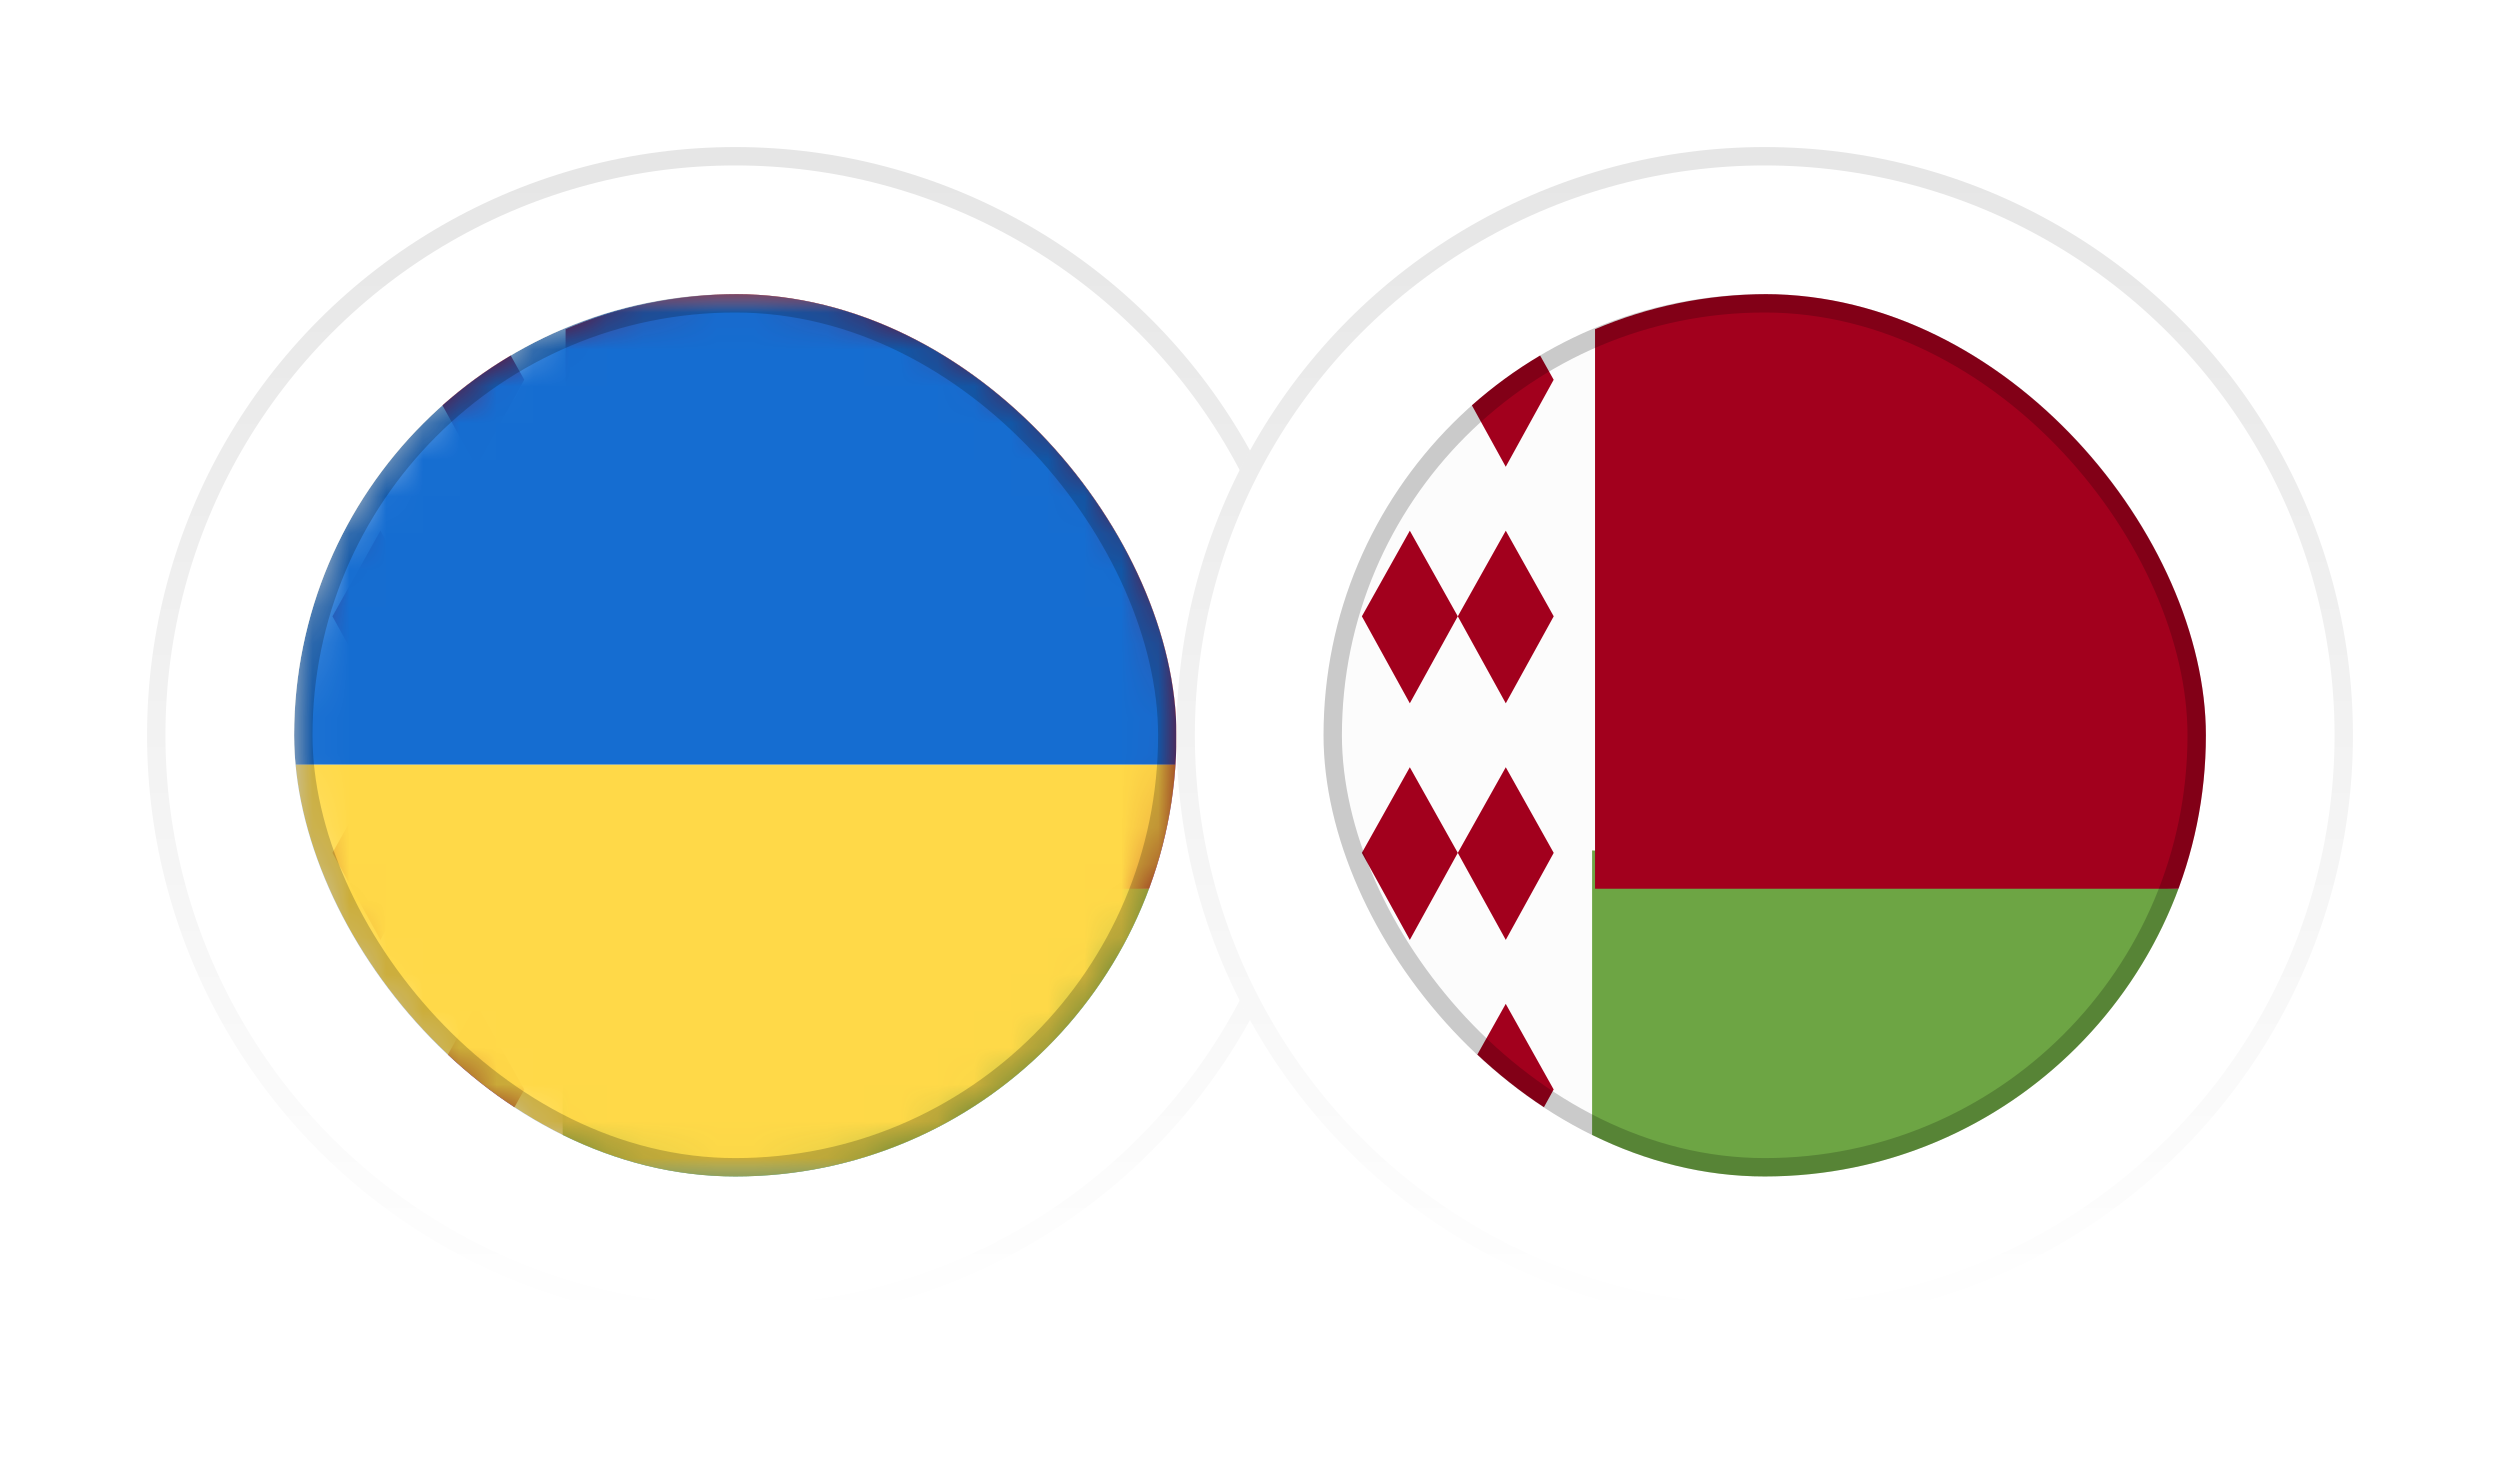
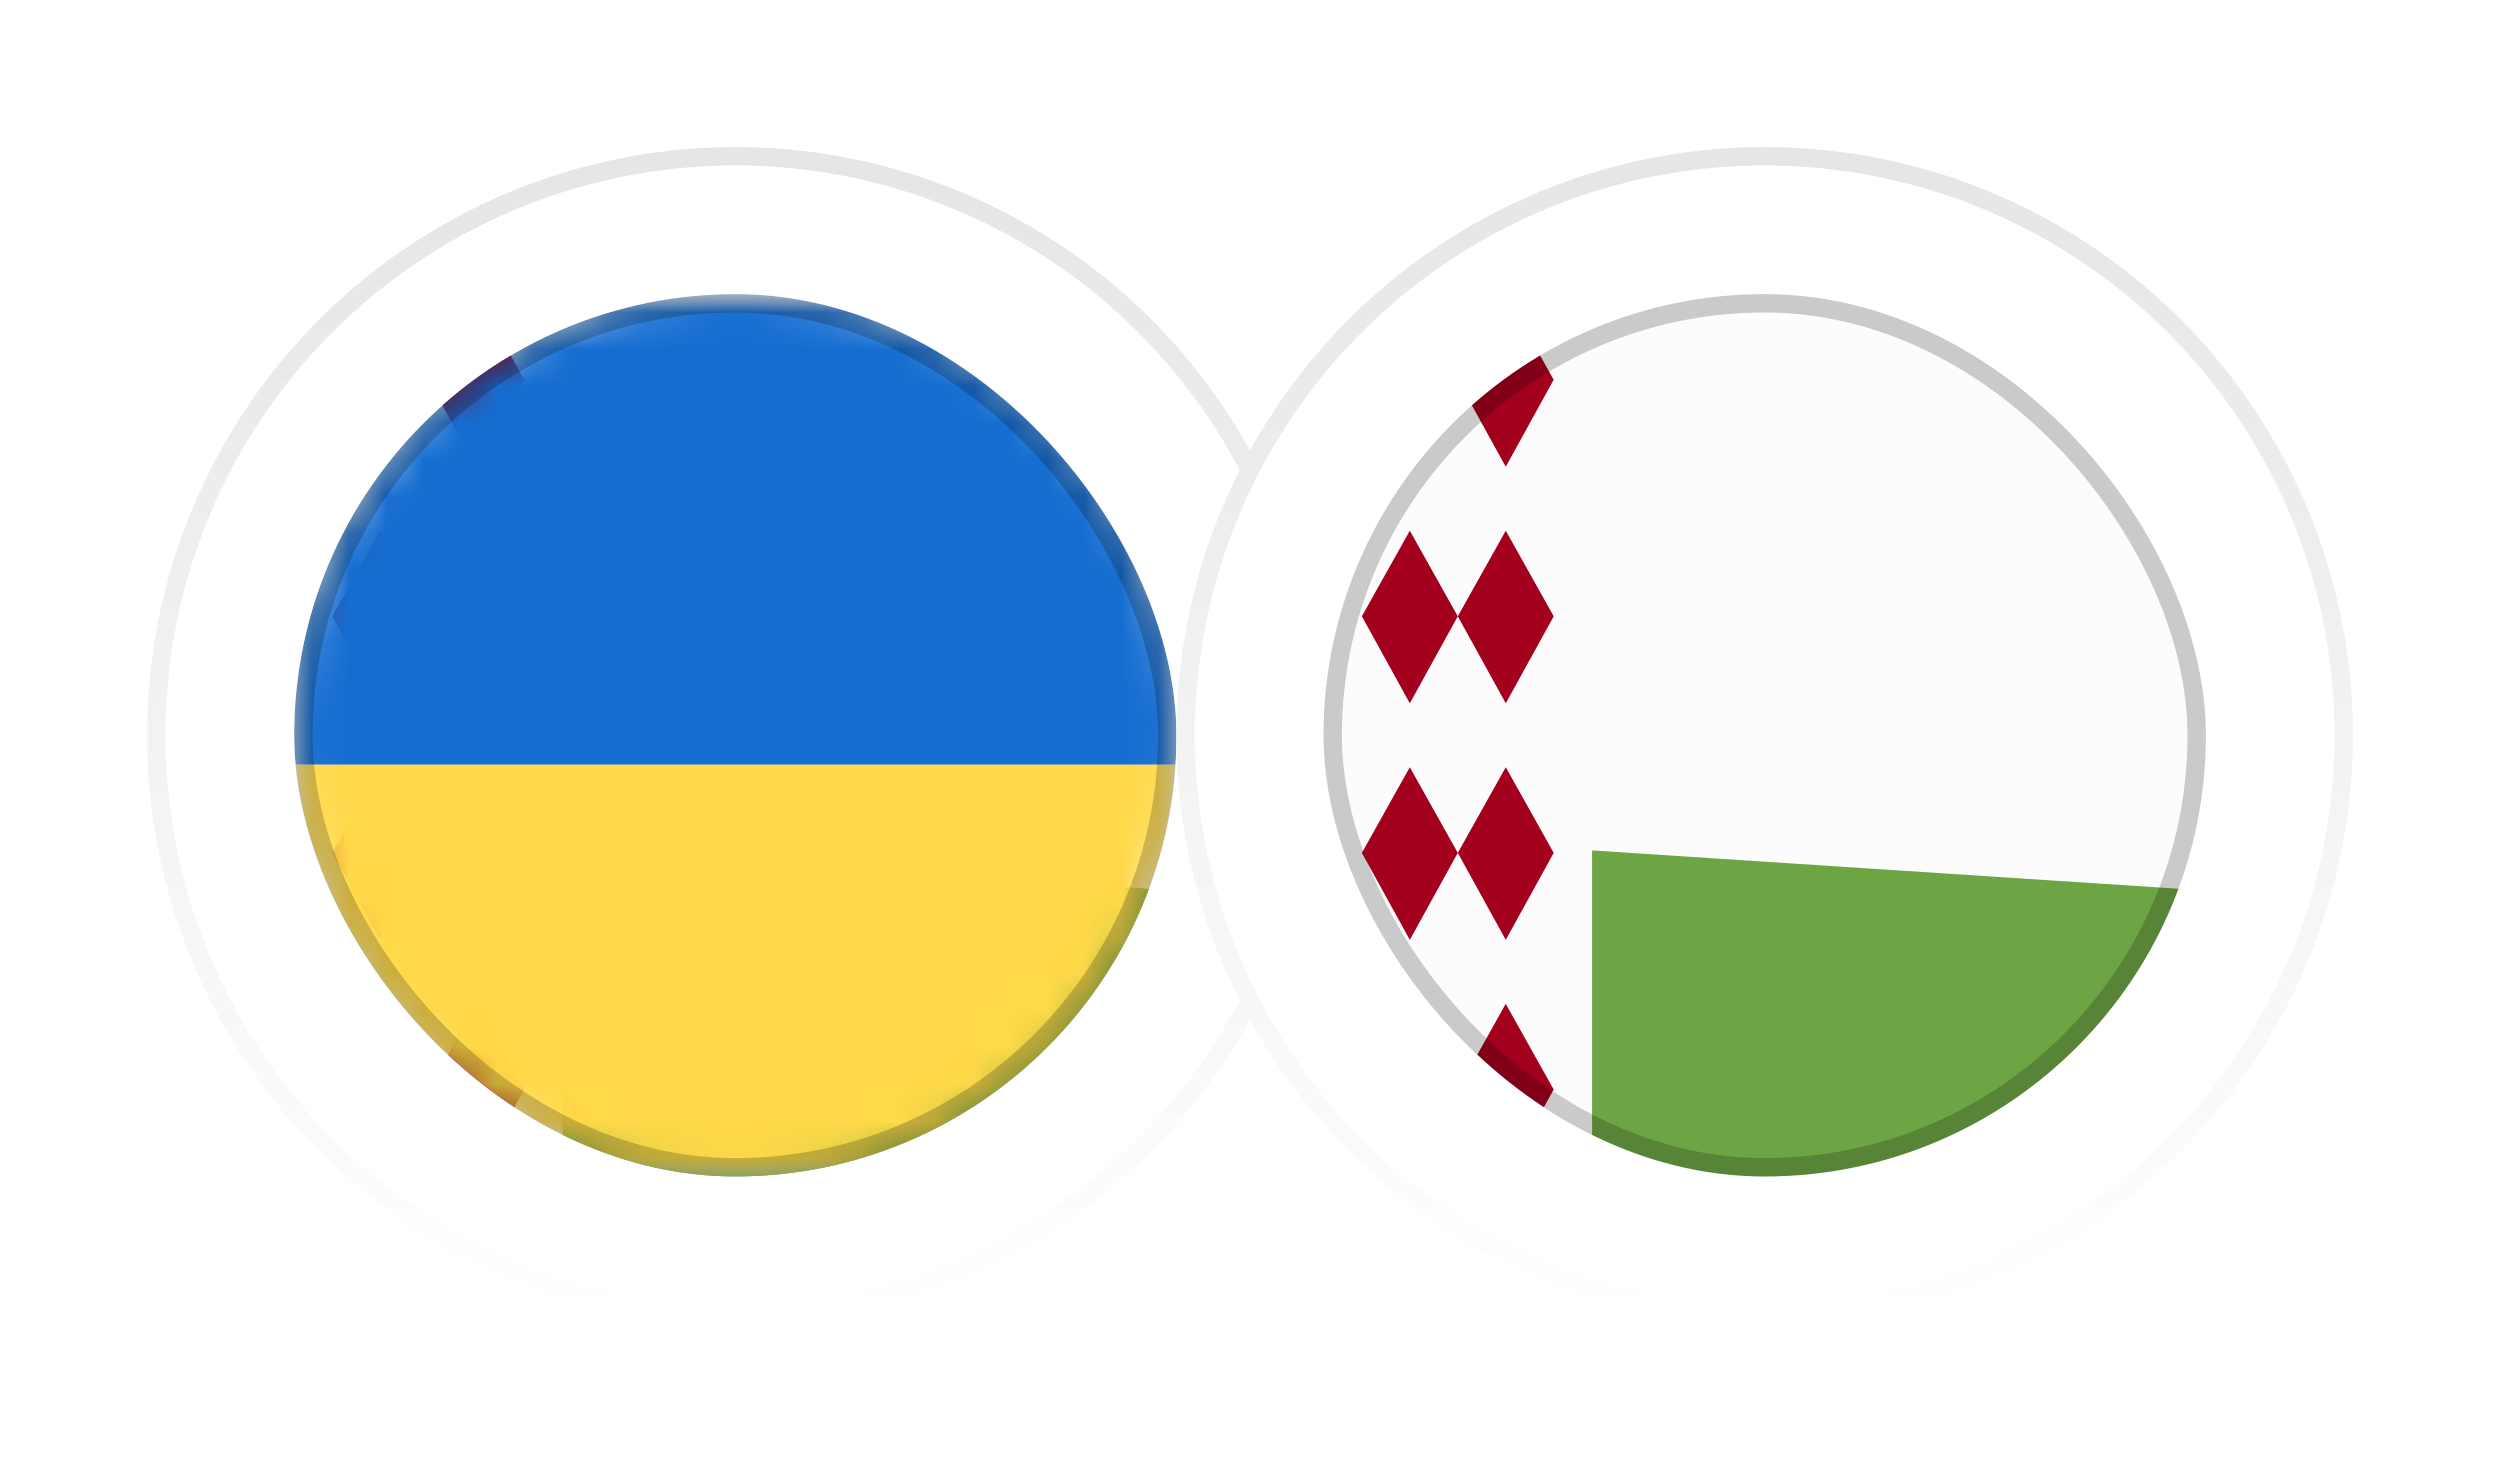
<svg xmlns="http://www.w3.org/2000/svg" width="68" height="40" viewBox="0 0 68 40" fill="none">
  <g filter="url(#filter0_d_622_1049)">
    <circle cx="20" cy="18" r="16" fill="white" />
    <circle cx="20" cy="18" r="15.75" stroke="url(#paint0_linear_622_1049)" stroke-opacity="0.1" stroke-width="0.5" />
    <path d="M31.029 17.489C31.282 16.355 30.526 14.97 28.888 14.97H24.605C24.731 16.292 25.865 17.489 27.062 17.489" fill="url(#paint1_linear_622_1049)" />
    <g clip-path="url(#clip0_622_1049)">
      <path d="M20 30C26.627 30 32 24.627 32 18C32 11.373 26.627 6 20 6C13.373 6 8 11.373 8 18C8 24.627 13.373 30 20 30Z" fill="#FCFCFC" />
      <path d="M12.957 17.13L11.652 14.764L12.957 12.435L14.261 14.764L12.957 17.13Z" fill="#A2001D" />
      <path d="M10.347 17.13L9.043 14.764L10.347 12.435L11.652 14.764L10.347 17.13Z" fill="#A2001D" />
      <path d="M12.957 23.565L11.652 21.198L12.957 18.869L14.261 21.198L12.957 23.565Z" fill="#A2001D" />
      <path d="M10.347 23.565L9.043 21.198L10.347 18.869L11.652 21.198L10.347 23.565Z" fill="#A2001D" />
      <path d="M14.26 8.329L13.891 7.67C13.229 8.062 12.607 8.517 12.035 9.025L12.956 10.696L14.26 8.329Z" fill="#A2001D" />
      <path d="M12.956 25.305L12.025 26.967C12.597 27.476 13.218 27.931 13.88 28.324L14.26 27.634L12.956 25.305Z" fill="#A2001D" />
      <path d="M15.305 21.131V29.046C16.747 29.66 18.334 30 20 30C25.16 30 29.558 26.744 31.254 22.174L15.305 21.131Z" fill="#6DA544" />
-       <path d="M31.334 22.174C31.816 20.874 32.08 19.468 32.08 18C32.08 11.373 26.708 6 20.08 6C18.414 6 16.827 6.34 15.384 6.954V22.174H31.334V22.174Z" fill="#A2001D" />
      <mask id="mask0_622_1049" style="mask-type:luminance" maskUnits="userSpaceOnUse" x="8" y="6" width="24" height="24">
        <path d="M32 18C32 11.373 26.627 6 20 6C13.373 6 8 11.373 8 18C8 24.627 13.373 30 20 30C26.627 30 32 24.627 32 18Z" fill="white" />
        <path d="M20 6.25C26.489 6.25 31.75 11.511 31.75 18C31.75 24.489 26.489 29.75 20 29.75C13.511 29.75 8.25 24.489 8.25 18C8.25 11.511 13.511 6.25 20 6.25Z" stroke="white" stroke-width="0.5" />
      </mask>
      <g mask="url(#mask0_622_1049)">
        <path d="M20 30C26.627 30 32 24.627 32 18C32 11.373 26.627 6 20 6C13.373 6 8 11.373 8 18C8 24.627 13.373 30 20 30Z" fill="#30C6E0" />
        <path d="M20 6.25C26.489 6.25 31.75 11.511 31.75 18C31.75 24.489 26.489 29.75 20 29.75C13.511 29.75 8.25 24.489 8.25 18C8.25 11.511 13.511 6.25 20 6.25Z" stroke="black" stroke-opacity="0.2" stroke-width="0.5" />
        <path fill-rule="evenodd" clip-rule="evenodd" d="M21.119 21.712C23.31 21.712 25.085 19.936 25.085 17.745C25.085 15.555 23.31 13.779 21.119 13.779C18.929 13.779 17.153 15.555 17.153 17.745C17.153 19.936 18.929 21.712 21.119 21.712Z" fill="#FFCD4B" />
        <path d="M21.119 14.029C23.171 14.029 24.836 15.693 24.836 17.745C24.836 19.797 23.172 21.462 21.119 21.462C19.067 21.462 17.403 19.797 17.403 17.745C17.404 15.693 19.067 14.029 21.119 14.029Z" stroke="black" stroke-opacity="0.2" stroke-width="0.5" />
        <path fill-rule="evenodd" clip-rule="evenodd" d="M19.501 24.834L21.119 22.419L22.737 24.834L23.147 21.956L25.653 23.43L24.773 20.659L27.671 20.9L25.676 18.785L28.39 17.745L25.676 16.705L27.671 14.59L24.773 14.831L25.653 12.06L23.147 13.534L22.737 10.656L21.119 13.071L19.501 10.656L19.091 13.534L16.586 12.06L17.465 14.831L14.568 14.59L16.563 16.705L13.848 17.745L16.563 18.785L14.568 20.9L17.465 20.659L16.586 23.43L19.091 21.956L19.501 24.834ZM25.746 17.745C25.746 20.301 23.675 22.372 21.119 22.372C18.564 22.372 16.492 20.301 16.492 17.745C16.492 15.19 18.564 13.118 21.119 13.118C23.675 13.118 25.746 15.19 25.746 17.745Z" fill="#FFCD4B" />
        <path d="M19.394 22.307C19.804 22.462 20.24 22.563 20.695 22.602L19.656 24.152L19.394 22.307ZM22.581 24.152L21.543 22.602C21.997 22.563 22.434 22.462 22.844 22.307L22.581 24.152ZM17.585 21.105C17.893 21.427 18.243 21.708 18.628 21.938L17.021 22.884L17.585 21.105ZM25.216 22.883L23.609 21.938C23.994 21.708 24.345 21.427 24.652 21.105L25.216 22.883ZM16.476 19.24C16.614 19.67 16.81 20.074 17.055 20.442L15.198 20.596L16.476 19.24ZM27.041 20.596L25.182 20.441C25.427 20.073 25.623 19.67 25.761 19.24L27.041 20.596ZM16.289 17.077C16.259 17.296 16.243 17.518 16.243 17.745C16.243 17.971 16.259 18.194 16.289 18.412L14.546 17.745L16.289 17.077ZM27.692 17.745L25.949 18.412C25.979 18.194 25.997 17.971 25.997 17.745C25.997 17.518 25.979 17.296 25.949 17.077L27.692 17.745ZM17.055 15.047C16.81 15.415 16.614 15.819 16.476 16.249L15.198 14.894L17.055 15.047ZM25.761 16.249C25.623 15.819 25.427 15.416 25.182 15.048L27.041 14.894L25.761 16.249ZM18.628 13.552C18.243 13.781 17.893 14.062 17.585 14.385L17.021 12.605L18.628 13.552ZM24.652 14.385C24.345 14.062 23.994 13.781 23.609 13.552L25.216 12.606L24.652 14.385ZM20.695 12.887C20.241 12.926 19.804 13.027 19.394 13.183L19.656 11.337L20.695 12.887ZM22.844 13.183C22.434 13.027 21.997 12.926 21.543 12.887L22.581 11.337L22.844 13.183Z" stroke="black" stroke-opacity="0.2" stroke-width="0.5" />
        <mask id="path-23-inside-1_622_1049" fill="white">
          <path fill-rule="evenodd" clip-rule="evenodd" d="M9.359 9.168C9.359 9.159 9.366 9.152 9.375 9.152H10.666C10.674 9.152 10.681 9.159 10.681 9.168V10.459C10.681 10.467 10.674 10.474 10.666 10.474H9.375C9.366 10.474 9.359 10.467 9.359 10.459V9.168ZM9.359 11.812C9.359 11.803 9.366 11.796 9.375 11.796H10.666C10.674 11.796 10.681 11.803 10.681 11.812V13.103C10.681 13.111 10.674 13.118 10.666 13.118H9.375C9.366 13.118 9.359 13.111 9.359 13.103V11.812ZM9.375 14.441C9.366 14.441 9.359 14.447 9.359 14.456V15.747C9.359 15.755 9.366 15.762 9.375 15.762H10.666C10.674 15.762 10.681 15.755 10.681 15.747V14.456C10.681 14.447 10.674 14.441 10.666 14.441H9.375ZM9.359 17.1C9.359 17.091 9.366 17.084 9.375 17.084H10.666C10.674 17.084 10.681 17.091 10.681 17.1V18.391C10.681 18.4 10.674 18.407 10.666 18.407H9.375C9.366 18.407 9.359 18.4 9.359 18.391V17.1ZM9.375 19.729C9.366 19.729 9.359 19.735 9.359 19.744V21.035C9.359 21.044 9.366 21.051 9.375 21.051H10.666C10.674 21.051 10.681 21.044 10.681 21.035V19.744C10.681 19.735 10.674 19.729 10.666 19.729H9.375ZM9.359 22.388C9.359 22.38 9.366 22.373 9.375 22.373H10.666C10.674 22.373 10.681 22.38 10.681 22.388V23.679C10.681 23.688 10.674 23.695 10.666 23.695H9.375C9.366 23.695 9.359 23.688 9.359 23.679V22.388ZM9.375 25.017C9.366 25.017 9.359 25.024 9.359 25.032V26.323C9.359 26.332 9.366 26.339 9.375 26.339H10.666C10.674 26.339 10.681 26.332 10.681 26.323V25.032C10.681 25.024 10.674 25.017 10.666 25.017H9.375ZM10.681 23.71C10.681 23.702 10.688 23.695 10.697 23.695H11.988C11.996 23.695 12.004 23.702 12.004 23.71V25.001C12.004 25.01 11.996 25.017 11.988 25.017H10.697C10.688 25.017 10.681 25.01 10.681 25.001V23.71ZM10.697 21.051C10.688 21.051 10.681 21.058 10.681 21.066V22.357C10.681 22.366 10.688 22.373 10.697 22.373H11.988C11.996 22.373 12.004 22.366 12.004 22.357V21.066C12.004 21.058 11.996 21.051 11.988 21.051H10.697ZM10.681 18.422C10.681 18.413 10.688 18.407 10.697 18.407H11.988C11.996 18.407 12.004 18.413 12.004 18.422V19.713C12.004 19.722 11.996 19.729 11.988 19.729H10.697C10.688 19.729 10.681 19.722 10.681 19.713V18.422ZM10.697 15.762C10.688 15.762 10.681 15.77 10.681 15.778V17.069C10.681 17.078 10.688 17.084 10.697 17.084H11.988C11.996 17.084 12.004 17.078 12.004 17.069V15.778C12.004 15.77 11.996 15.762 11.988 15.762H10.697ZM10.681 13.134C10.681 13.125 10.688 13.118 10.697 13.118H11.988C11.996 13.118 12.004 13.125 12.004 13.134V14.425C12.004 14.433 11.996 14.441 11.988 14.441H10.697C10.688 14.441 10.681 14.433 10.681 14.425V13.134ZM10.697 10.474C10.688 10.474 10.681 10.481 10.681 10.49V11.781C10.681 11.789 10.688 11.796 10.697 11.796H11.988C11.996 11.796 12.004 11.789 12.004 11.781V10.49C12.004 10.481 11.996 10.474 11.988 10.474H10.697Z" />
        </mask>
        <path fill-rule="evenodd" clip-rule="evenodd" d="M9.359 9.168C9.359 9.159 9.366 9.152 9.375 9.152H10.666C10.674 9.152 10.681 9.159 10.681 9.168V10.459C10.681 10.467 10.674 10.474 10.666 10.474H9.375C9.366 10.474 9.359 10.467 9.359 10.459V9.168ZM9.359 11.812C9.359 11.803 9.366 11.796 9.375 11.796H10.666C10.674 11.796 10.681 11.803 10.681 11.812V13.103C10.681 13.111 10.674 13.118 10.666 13.118H9.375C9.366 13.118 9.359 13.111 9.359 13.103V11.812ZM9.375 14.441C9.366 14.441 9.359 14.447 9.359 14.456V15.747C9.359 15.755 9.366 15.762 9.375 15.762H10.666C10.674 15.762 10.681 15.755 10.681 15.747V14.456C10.681 14.447 10.674 14.441 10.666 14.441H9.375ZM9.359 17.1C9.359 17.091 9.366 17.084 9.375 17.084H10.666C10.674 17.084 10.681 17.091 10.681 17.1V18.391C10.681 18.4 10.674 18.407 10.666 18.407H9.375C9.366 18.407 9.359 18.4 9.359 18.391V17.1ZM9.375 19.729C9.366 19.729 9.359 19.735 9.359 19.744V21.035C9.359 21.044 9.366 21.051 9.375 21.051H10.666C10.674 21.051 10.681 21.044 10.681 21.035V19.744C10.681 19.735 10.674 19.729 10.666 19.729H9.375ZM9.359 22.388C9.359 22.38 9.366 22.373 9.375 22.373H10.666C10.674 22.373 10.681 22.38 10.681 22.388V23.679C10.681 23.688 10.674 23.695 10.666 23.695H9.375C9.366 23.695 9.359 23.688 9.359 23.679V22.388ZM9.375 25.017C9.366 25.017 9.359 25.024 9.359 25.032V26.323C9.359 26.332 9.366 26.339 9.375 26.339H10.666C10.674 26.339 10.681 26.332 10.681 26.323V25.032C10.681 25.024 10.674 25.017 10.666 25.017H9.375ZM10.681 23.71C10.681 23.702 10.688 23.695 10.697 23.695H11.988C11.996 23.695 12.004 23.702 12.004 23.71V25.001C12.004 25.01 11.996 25.017 11.988 25.017H10.697C10.688 25.017 10.681 25.01 10.681 25.001V23.71ZM10.697 21.051C10.688 21.051 10.681 21.058 10.681 21.066V22.357C10.681 22.366 10.688 22.373 10.697 22.373H11.988C11.996 22.373 12.004 22.366 12.004 22.357V21.066C12.004 21.058 11.996 21.051 11.988 21.051H10.697ZM10.681 18.422C10.681 18.413 10.688 18.407 10.697 18.407H11.988C11.996 18.407 12.004 18.413 12.004 18.422V19.713C12.004 19.722 11.996 19.729 11.988 19.729H10.697C10.688 19.729 10.681 19.722 10.681 19.713V18.422ZM10.697 15.762C10.688 15.762 10.681 15.77 10.681 15.778V17.069C10.681 17.078 10.688 17.084 10.697 17.084H11.988C11.996 17.084 12.004 17.078 12.004 17.069V15.778C12.004 15.77 11.996 15.762 11.988 15.762H10.697ZM10.681 13.134C10.681 13.125 10.688 13.118 10.697 13.118H11.988C11.996 13.118 12.004 13.125 12.004 13.134V14.425C12.004 14.433 11.996 14.441 11.988 14.441H10.697C10.688 14.441 10.681 14.433 10.681 14.425V13.134ZM10.697 10.474C10.688 10.474 10.681 10.481 10.681 10.49V11.781C10.681 11.789 10.688 11.796 10.697 11.796H11.988C11.996 11.796 12.004 11.789 12.004 11.781V10.49C12.004 10.481 11.996 10.474 11.988 10.474H10.697Z" fill="#FFCD4B" stroke="black" stroke-opacity="0.2" mask="url(#path-23-inside-1_622_1049)" />
        <rect x="6.25" y="6.25" width="33.5" height="23.5" stroke="black" stroke-opacity="0.2" stroke-width="0.5" />
        <rect x="6" y="6" width="34" height="24" rx="2" fill="white" />
        <mask id="mask1_622_1049" style="mask-type:luminance" maskUnits="userSpaceOnUse" x="6" y="6" width="34" height="24">
          <rect x="6" y="6" width="34" height="24" rx="2" fill="white" />
        </mask>
        <g mask="url(#mask1_622_1049)">
          <path fill-rule="evenodd" clip-rule="evenodd" d="M6 18.8H40V6H6V18.8Z" fill="#156DD1" />
          <path fill-rule="evenodd" clip-rule="evenodd" d="M6 30H40V18.8H6V30Z" fill="#FFD948" />
        </g>
      </g>
    </g>
    <rect x="8.25" y="6.25" width="23.5" height="23.5" rx="11.75" stroke="black" stroke-opacity="0.2" stroke-width="0.5" />
  </g>
  <g filter="url(#filter1_d_622_1049)">
    <circle cx="48" cy="18" r="16" fill="white" />
    <circle cx="48" cy="18" r="15.75" stroke="url(#paint2_linear_622_1049)" stroke-opacity="0.1" stroke-width="0.5" />
    <path d="M59.029 17.489C59.282 16.355 58.526 14.97 56.888 14.97H52.605C52.731 16.292 53.865 17.489 55.062 17.489" fill="url(#paint3_linear_622_1049)" />
    <g clip-path="url(#clip1_622_1049)">
      <path d="M48 30C54.627 30 60 24.627 60 18C60 11.373 54.627 6 48 6C41.373 6 36 11.373 36 18C36 24.627 41.373 30 48 30Z" fill="#FCFCFC" />
      <path d="M40.957 17.13L39.652 14.764L40.957 12.435L42.261 14.764L40.957 17.13Z" fill="#A2001D" />
      <path d="M38.347 17.13L37.043 14.764L38.347 12.435L39.652 14.764L38.347 17.13Z" fill="#A2001D" />
      <path d="M40.957 23.565L39.652 21.198L40.957 18.869L42.261 21.198L40.957 23.565Z" fill="#A2001D" />
      <path d="M38.347 23.565L37.043 21.198L38.347 18.869L39.652 21.198L38.347 23.565Z" fill="#A2001D" />
      <path d="M42.26 8.329L41.891 7.67C41.229 8.062 40.608 8.517 40.035 9.025L40.956 10.696L42.26 8.329Z" fill="#A2001D" />
      <path d="M40.956 25.305L40.025 26.967C40.597 27.476 41.218 27.931 41.88 28.324L42.26 27.634L40.956 25.305Z" fill="#A2001D" />
      <path d="M43.305 21.131V29.046C44.747 29.66 46.334 30 48 30C53.16 30 57.558 26.744 59.254 22.174L43.305 21.131Z" fill="#6DA544" />
-       <path d="M59.334 22.174C59.816 20.874 60.08 19.468 60.08 18C60.08 11.373 54.708 6 48.08 6C46.414 6 44.827 6.34 43.385 6.954V22.174H59.334V22.174Z" fill="#A2001D" />
    </g>
    <rect x="36.25" y="6.25" width="23.5" height="23.5" rx="11.75" stroke="black" stroke-opacity="0.2" stroke-width="0.5" />
  </g>
  <defs>
    <filter id="filter0_d_622_1049" x="0" y="0" width="40" height="40" filterUnits="userSpaceOnUse" color-interpolation-filters="sRGB">
      <feFlood flood-opacity="0" result="BackgroundImageFix" />
      <feColorMatrix in="SourceAlpha" type="matrix" values="0 0 0 0 0 0 0 0 0 0 0 0 0 0 0 0 0 0 127 0" result="hardAlpha" />
      <feOffset dy="2" />
      <feGaussianBlur stdDeviation="2" />
      <feComposite in2="hardAlpha" operator="out" />
      <feColorMatrix type="matrix" values="0 0 0 0 0 0 0 0 0 0 0 0 0 0 0 0 0 0 0.08 0" />
      <feBlend mode="normal" in2="BackgroundImageFix" result="effect1_dropShadow_622_1049" />
      <feBlend mode="normal" in="SourceGraphic" in2="effect1_dropShadow_622_1049" result="shape" />
    </filter>
    <filter id="filter1_d_622_1049" x="28" y="0" width="40" height="40" filterUnits="userSpaceOnUse" color-interpolation-filters="sRGB">
      <feFlood flood-opacity="0" result="BackgroundImageFix" />
      <feColorMatrix in="SourceAlpha" type="matrix" values="0 0 0 0 0 0 0 0 0 0 0 0 0 0 0 0 0 0 127 0" result="hardAlpha" />
      <feOffset dy="2" />
      <feGaussianBlur stdDeviation="2" />
      <feComposite in2="hardAlpha" operator="out" />
      <feColorMatrix type="matrix" values="0 0 0 0 0 0 0 0 0 0 0 0 0 0 0 0 0 0 0.08 0" />
      <feBlend mode="normal" in2="BackgroundImageFix" result="effect1_dropShadow_622_1049" />
      <feBlend mode="normal" in="SourceGraphic" in2="effect1_dropShadow_622_1049" result="shape" />
    </filter>
    <linearGradient id="paint0_linear_622_1049" x1="20" y1="2" x2="20" y2="34" gradientUnits="userSpaceOnUse">
      <stop />
      <stop offset="1" stop-opacity="0" />
    </linearGradient>
    <linearGradient id="paint1_linear_622_1049" x1="30.274" y1="14.151" x2="25.235" y2="14.151" gradientUnits="userSpaceOnUse">
      <stop stop-color="#1F5CD7" />
      <stop offset="1" stop-color="#02AEFF" />
    </linearGradient>
    <linearGradient id="paint2_linear_622_1049" x1="48" y1="2" x2="48" y2="34" gradientUnits="userSpaceOnUse">
      <stop />
      <stop offset="1" stop-opacity="0" />
    </linearGradient>
    <linearGradient id="paint3_linear_622_1049" x1="58.274" y1="14.151" x2="53.235" y2="14.151" gradientUnits="userSpaceOnUse">
      <stop stop-color="#1F5CD7" />
      <stop offset="1" stop-color="#02AEFF" />
    </linearGradient>
    <clipPath id="clip0_622_1049">
      <rect x="8" y="6" width="24" height="24" rx="12" fill="white" />
    </clipPath>
    <clipPath id="clip1_622_1049">
      <rect x="36" y="6" width="24" height="24" rx="12" fill="white" />
    </clipPath>
  </defs>
</svg>